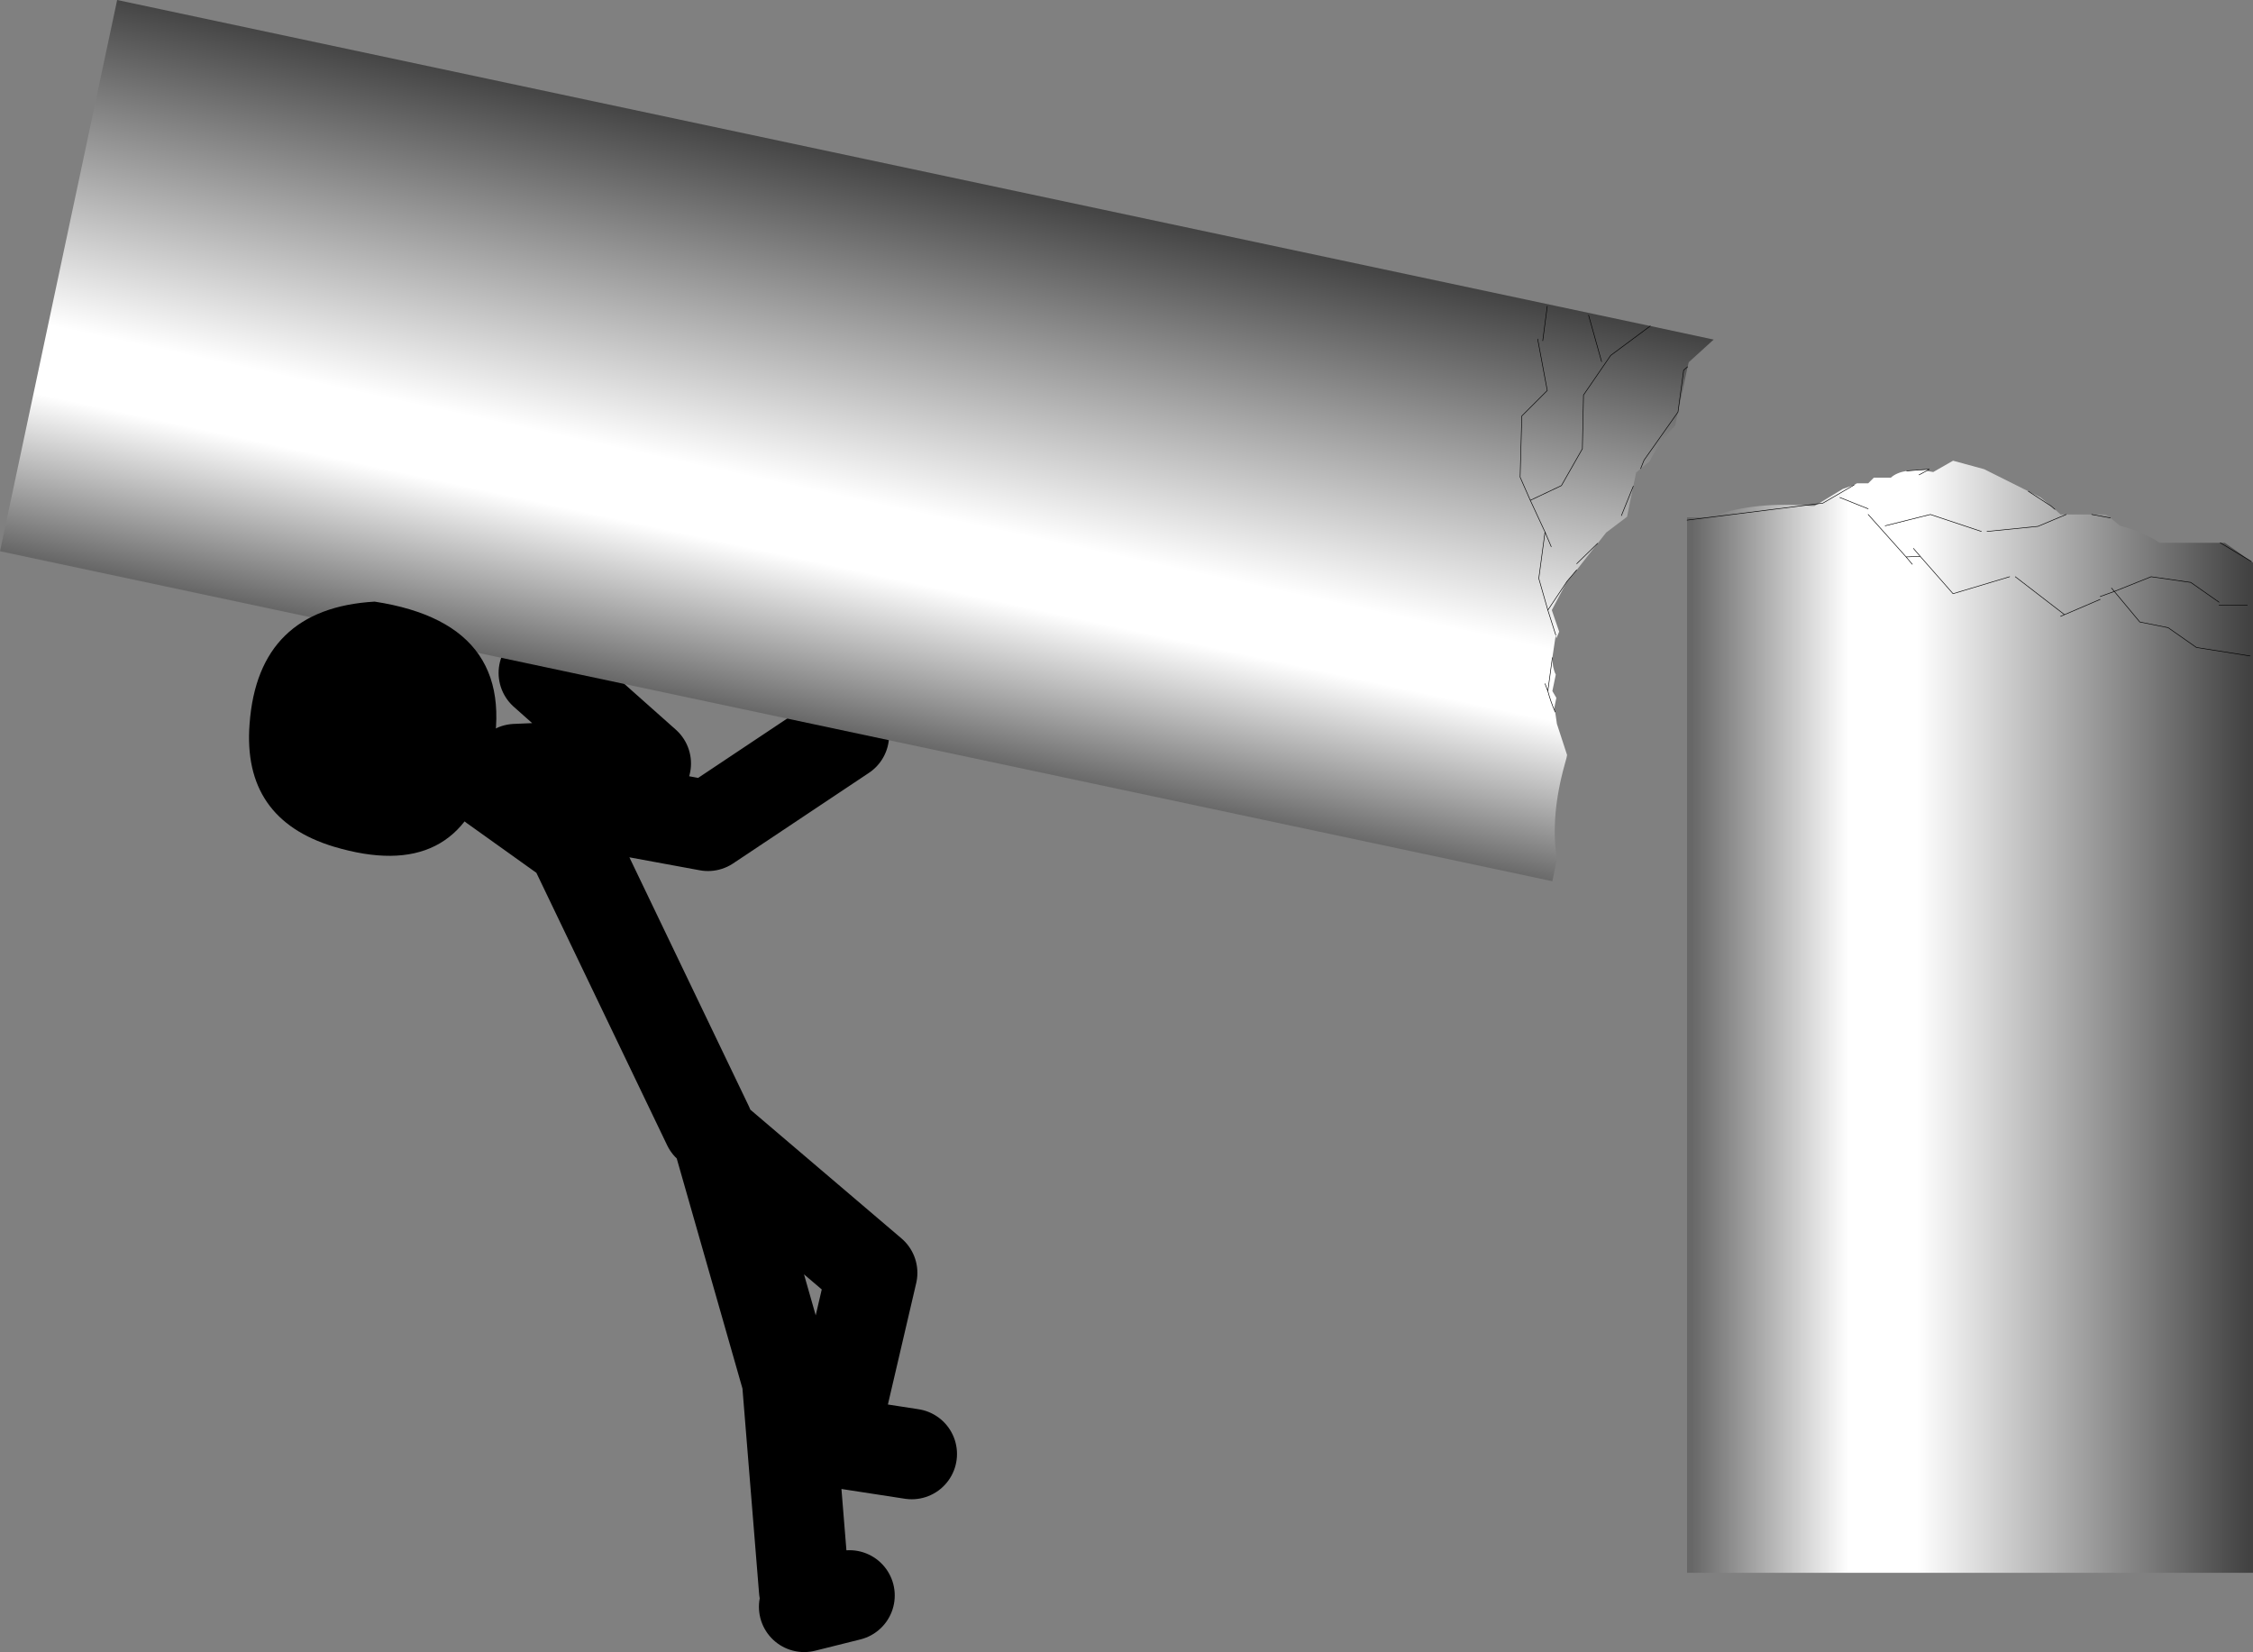
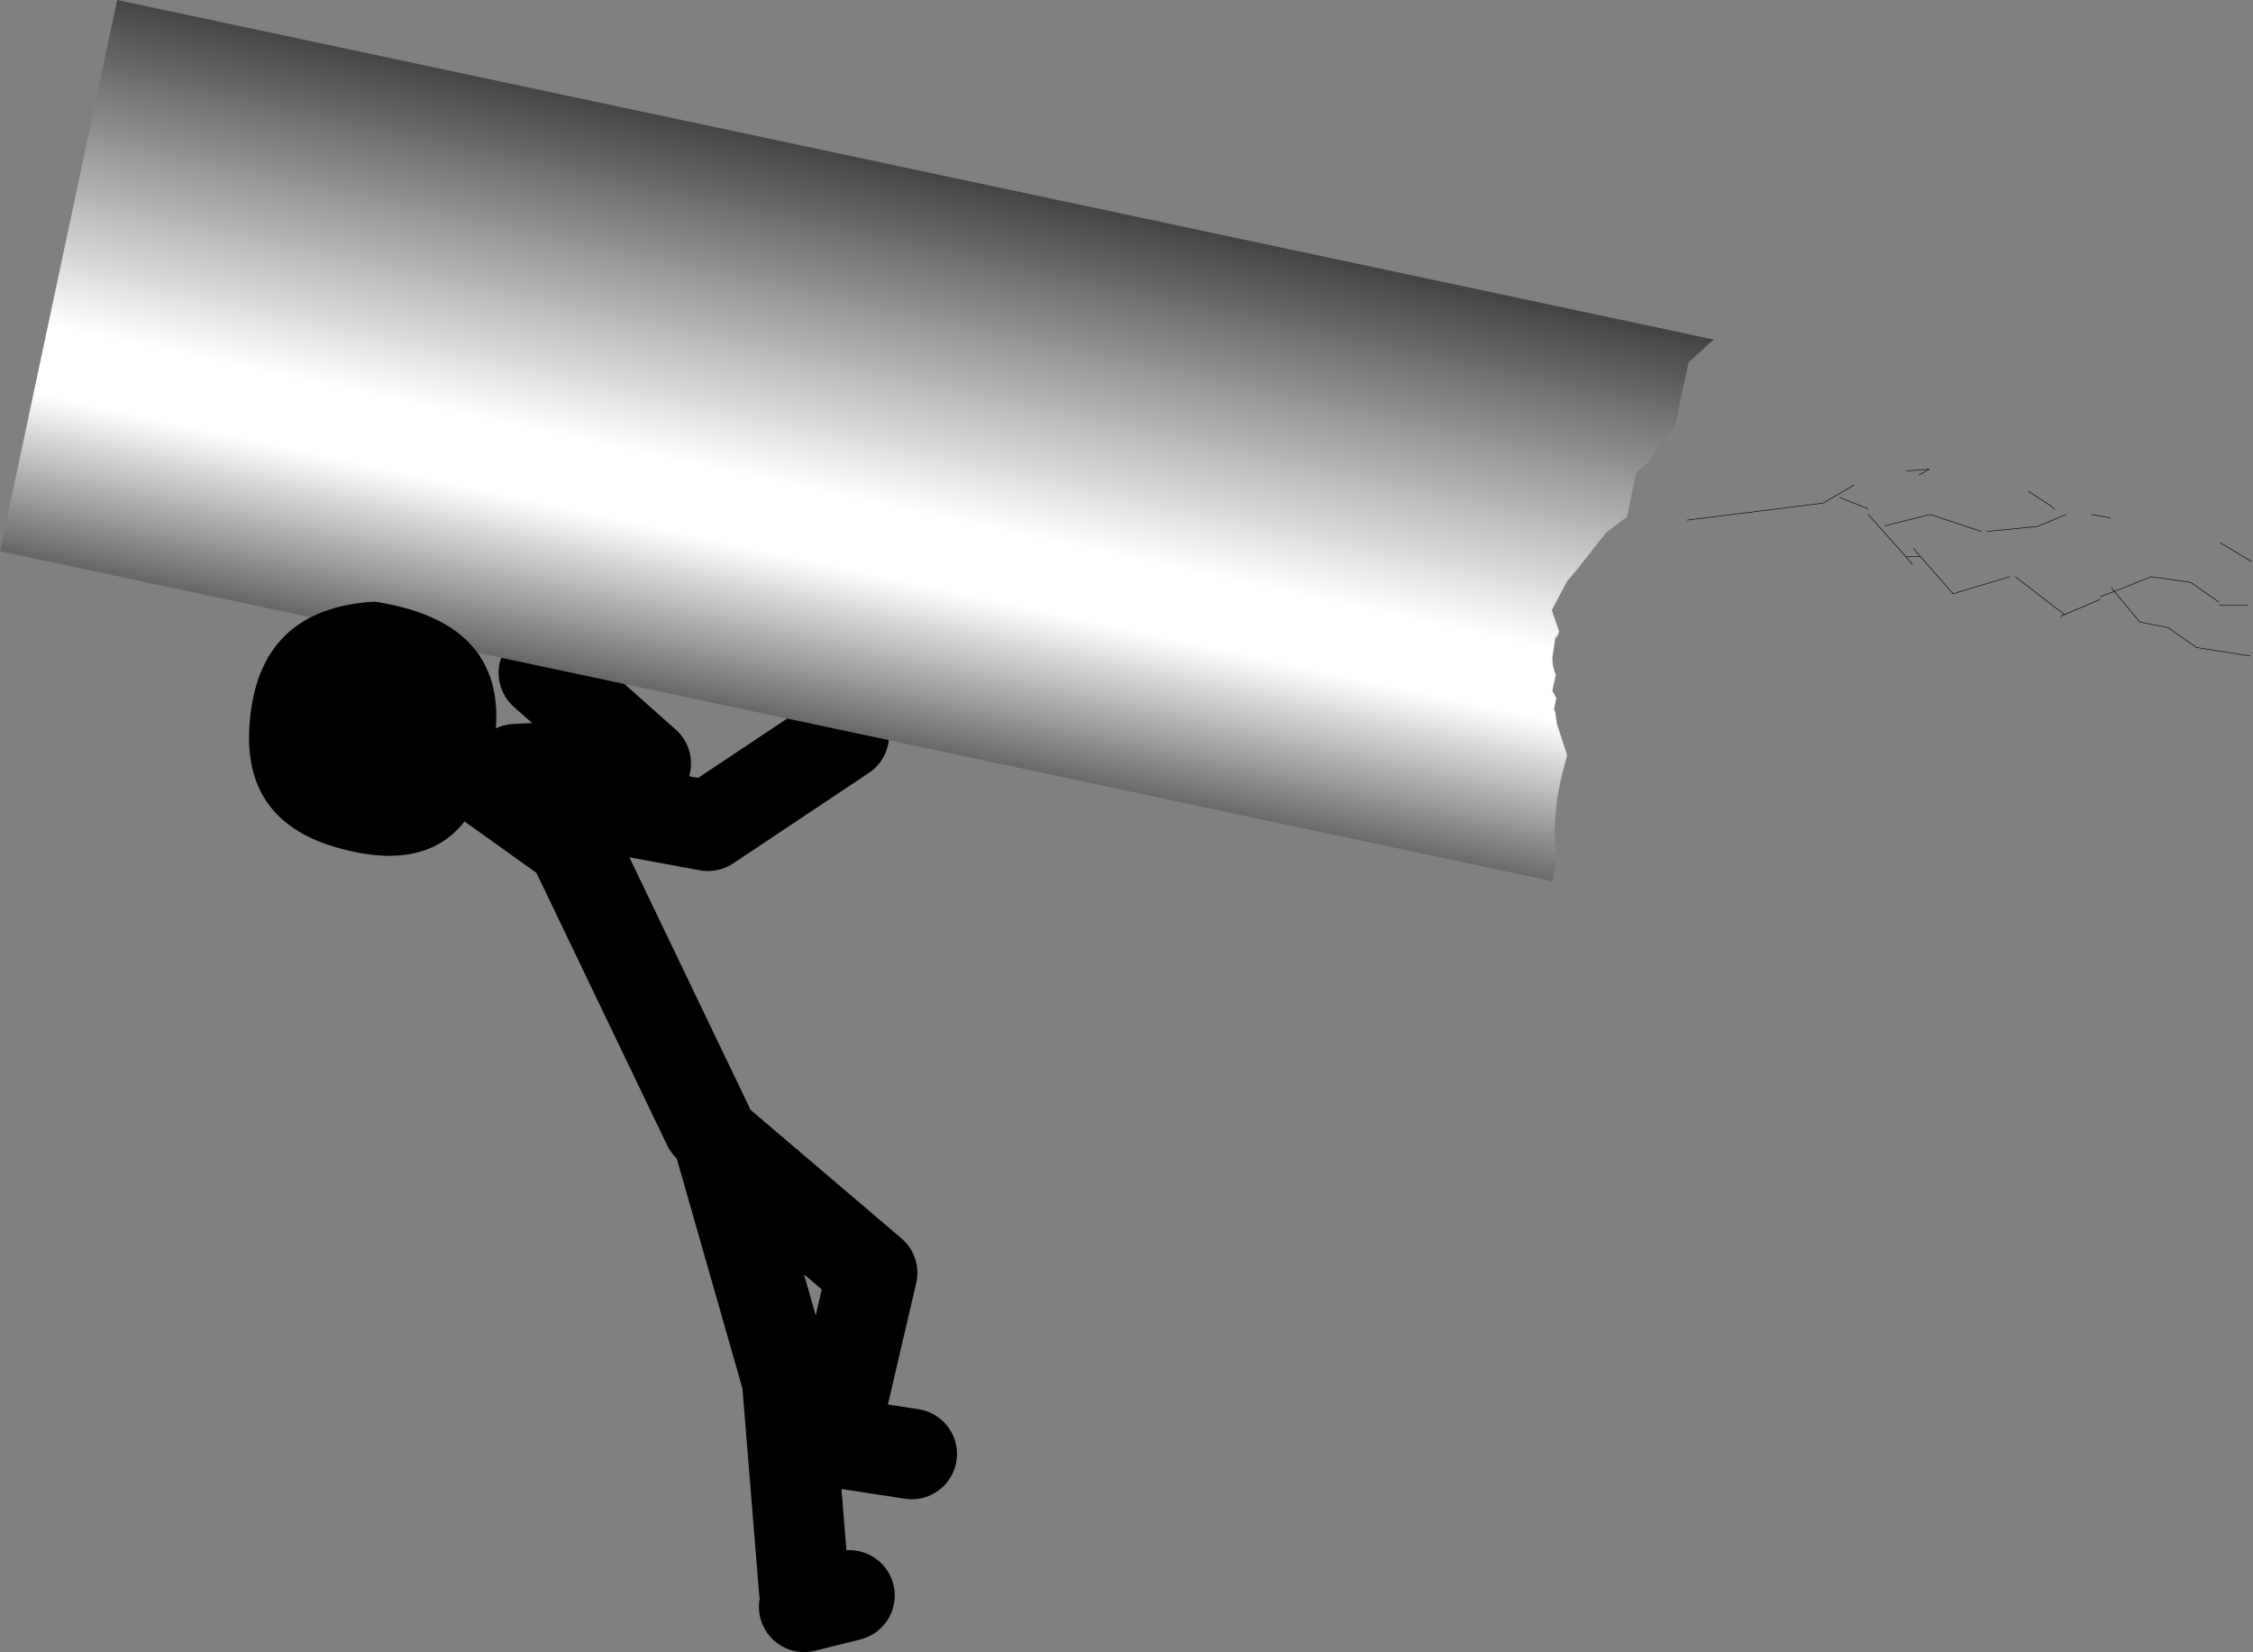
<svg xmlns="http://www.w3.org/2000/svg" height="145.95px" width="199.05px">
  <rect width="100%" height="100%" fill="#808080" stroke="none" />
  <g transform="matrix(1.0, 0.0, 0.0, 1.0, -116.45, 138.95)">
    <path d="M179.0 -39.5 L167.0 -64.5 160.0 -69.5 179.0 -66.0 191.0 -74.0 M162.0 -71.0 L173.5 -71.5 164.5 -79.5 M187.5 1.5 L186.0 -17.0 180.0 -38.0 193.5 -26.5 190.0 -11.5 M190.5 -11.5 L197.0 -10.5 M191.5 2.0 L187.5 3.0" fill="none" stroke="#000000" stroke-linecap="round" stroke-linejoin="round" stroke-width="8.0" />
    <path d="M254.9 -87.6 L253.55 -85.05 254.2 -83.15 253.95 -82.55 253.9 -82.85 253.6 -80.85 Q253.6 -79.95 253.9 -79.35 L253.6 -77.9 253.95 -77.3 253.75 -76.3 253.85 -76.05 254.0 -75.0 254.9 -72.25 254.85 -72.0 254.7 -71.45 Q253.4 -66.8 254.0 -63.05 L253.6 -61.1 116.45 -90.25 126.8 -138.95 262.25 -110.15 267.85 -108.95 265.65 -106.95 265.55 -106.55 264.7 -102.55 264.45 -101.35 Q263.05 -99.95 262.2 -98.2 L261.4 -97.55 261.0 -97.2 260.75 -96.0 260.2 -93.3 258.35 -91.9 257.6 -90.95 255.75 -88.6 254.9 -87.6 253.2 -85.05 253.9 -82.85 253.2 -85.05 254.9 -87.6 M256.8 -111.1 L257.95 -107.0 256.8 -111.1 M253.2 -77.9 L253.6 -80.85 253.2 -77.9 Q253.45 -76.95 253.85 -76.05 253.45 -76.95 253.2 -77.9 L252.95 -78.55 253.2 -77.9 M255.75 -89.15 L257.6 -90.95 255.75 -89.15 M259.7 -93.4 L260.75 -96.0 259.7 -93.4 M261.4 -97.55 L261.7 -98.3 264.7 -102.55 265.2 -106.25 265.55 -106.55 265.2 -106.25 264.7 -102.55 261.7 -98.3 261.4 -97.55 M253.15 -111.9 L252.75 -108.85 253.15 -111.9 M253.2 -85.05 L252.4 -87.85 252.95 -91.95 251.65 -94.75 254.4 -96.05 256.25 -99.3 256.35 -104.05 258.75 -107.55 262.25 -110.15 258.75 -107.55 256.35 -104.05 256.25 -99.3 254.4 -96.05 251.65 -94.75 252.95 -91.95 253.5 -90.65 252.95 -91.95 252.4 -87.85 253.2 -85.05 M252.3 -109.0 L253.15 -104.45 250.9 -102.2 250.75 -96.8 251.65 -94.75 250.75 -96.8 250.9 -102.2 253.15 -104.45 252.3 -109.0" fill="url(#gradient0)" fill-rule="evenodd" stroke="none" />
-     <path d="M255.75 -88.6 L254.9 -87.6 253.2 -85.05 253.9 -82.85 M262.25 -110.15 L258.75 -107.55 256.35 -104.05 256.25 -99.3 254.4 -96.05 251.65 -94.75 252.95 -91.95 253.5 -90.65 M251.65 -94.75 L250.75 -96.8 250.9 -102.2 253.15 -104.45 252.3 -109.0 M252.95 -91.95 L252.4 -87.85 253.2 -85.05 M252.75 -108.85 L253.15 -111.9 M265.55 -106.55 L265.2 -106.25 264.7 -102.55 261.7 -98.3 261.4 -97.55 M260.75 -96.0 L259.7 -93.4 M257.6 -90.95 L255.75 -89.15 M253.85 -76.05 Q253.45 -76.95 253.2 -77.9 L252.95 -78.55 M253.6 -80.85 L253.2 -77.9 M257.95 -107.0 L256.8 -111.1" fill="none" stroke="#000000" stroke-linecap="round" stroke-linejoin="round" stroke-width="0.05" />
-     <path d="M298.0 -93.95 L298.5 -93.5 299.0 -93.5 301.25 -93.5 302.5 -93.5 302.9 -93.2 303.75 -92.5 Q305.6 -92.05 307.25 -91.0 L312.6 -91.0 313.0 -91.0 315.35 -89.35 315.5 -89.25 315.5 0.0 265.5 0.0 265.5 -93.0 265.5 -93.25 267.5 -93.25 Q271.05 -94.6 275.9 -94.3 L276.5 -94.25 276.75 -94.25 277.1 -94.45 279.25 -95.75 280.25 -96.1 280.5 -96.25 281.5 -96.25 282.0 -96.75 283.5 -96.75 Q284.0 -97.2 284.9 -97.35 L286.9 -97.5 286.65 -97.35 287.25 -97.25 289.0 -98.25 291.75 -97.5 292.95 -96.9 295.65 -95.55 296.75 -95.0 297.65 -94.25 298.0 -93.95 M281.5 -94.0 L279.0 -95.0 281.5 -94.0 M298.85 -84.65 L298.5 -84.5 298.85 -84.65 294.5 -88.0 298.85 -84.65 302.0 -86.0 298.85 -84.65 M291.5 -92.0 L287.0 -93.5 283.0 -92.5 287.0 -93.5 291.5 -92.0 M286.1 -89.8 L285.5 -90.5 286.1 -89.8 289.0 -86.5 294.0 -88.0 289.0 -86.5 286.1 -89.8 284.85 -89.75 285.4 -89.1 284.85 -89.75 286.1 -89.8 M286.0 -97.0 L286.65 -97.35 286.0 -97.0 M292.0 -92.0 L296.5 -92.45 299.0 -93.5 296.5 -92.45 292.0 -92.0 M302.0 -86.25 L303.25 -86.7 303.0 -87.0 303.25 -86.7 302.0 -86.25 M297.65 -94.25 L295.65 -95.55 297.65 -94.25 M302.9 -93.2 L301.25 -93.5 302.9 -93.2 M312.6 -91.0 L315.35 -89.35 312.6 -91.0 M315.0 -85.5 L312.5 -85.5 315.0 -85.5 M315.25 -81.0 L310.5 -81.75 308.0 -83.5 305.5 -84.0 303.25 -86.7 306.5 -88.0 310.0 -87.5 312.5 -85.75 310.0 -87.5 306.5 -88.0 303.25 -86.7 305.5 -84.0 308.0 -83.5 310.5 -81.75 315.25 -81.0 M281.5 -93.5 L284.85 -89.75 281.5 -93.5 M275.9 -94.3 L267.5 -93.25 265.5 -93.0 267.5 -93.25 275.9 -94.3 M280.25 -96.1 L277.5 -94.5 277.1 -94.45 277.5 -94.5 280.25 -96.1" fill="url(#gradient1)" fill-rule="evenodd" stroke="none" />
    <path d="M275.9 -94.3 L277.1 -94.45 277.5 -94.5 280.25 -96.1 M284.9 -97.35 L286.9 -97.5 286.65 -97.35 286.0 -97.0 M297.65 -94.25 L298.0 -93.95 M312.5 -85.75 L310.0 -87.5 306.5 -88.0 303.25 -86.7 305.5 -84.0 308.0 -83.5 310.5 -81.75 315.25 -81.0 M312.5 -85.5 L315.0 -85.5 M315.35 -89.35 L312.6 -91.0 M301.25 -93.5 L302.9 -93.2 M295.65 -95.55 L297.65 -94.25 M303.0 -87.0 L303.25 -86.7 302.0 -86.25 M299.0 -93.5 L296.5 -92.45 292.0 -92.0 M294.0 -88.0 L289.0 -86.5 286.1 -89.8 284.85 -89.75 285.4 -89.1 M285.5 -90.5 L286.1 -89.8 M283.0 -92.5 L287.0 -93.5 291.5 -92.0 M294.5 -88.0 L298.85 -84.65 302.0 -86.0 M298.5 -84.5 L298.85 -84.65 M279.0 -95.0 L281.5 -94.0 M265.5 -93.0 L267.5 -93.25 275.9 -94.3 M284.85 -89.75 L281.5 -93.5" fill="none" stroke="#000000" stroke-linecap="round" stroke-linejoin="round" stroke-width="0.05" />
    <path d="M159.65 -71.05 Q157.0 -60.85 145.95 -64.15 137.85 -66.6 138.5 -75.0 139.25 -85.2 149.55 -85.8 162.95 -83.75 159.65 -71.05" fill="#000000" fill-rule="evenodd" stroke="none" />
  </g>
  <defs>
    <linearGradient gradientTransform="matrix(0.006, -0.03, 0.139, 0.03, 235.6, -90.35)" gradientUnits="userSpaceOnUse" id="gradient0" spreadMethod="pad" x1="-819.2" x2="819.2">
      <stop offset="0.0" stop-color="#676767" />
      <stop offset="0.282" stop-color="#ffffff" />
      <stop offset="0.404" stop-color="#ffffff" />
      <stop offset="1.0" stop-color="#424242" />
    </linearGradient>
    <linearGradient gradientTransform="matrix(0.03, 0.0, 0.0, 0.143, 290.5, -117.0)" gradientUnits="userSpaceOnUse" id="gradient1" spreadMethod="pad" x1="-819.2" x2="819.2">
      <stop offset="0.0" stop-color="#676767" />
      <stop offset="0.282" stop-color="#ffffff" />
      <stop offset="0.404" stop-color="#ffffff" />
      <stop offset="1.0" stop-color="#424242" />
    </linearGradient>
  </defs>
</svg>